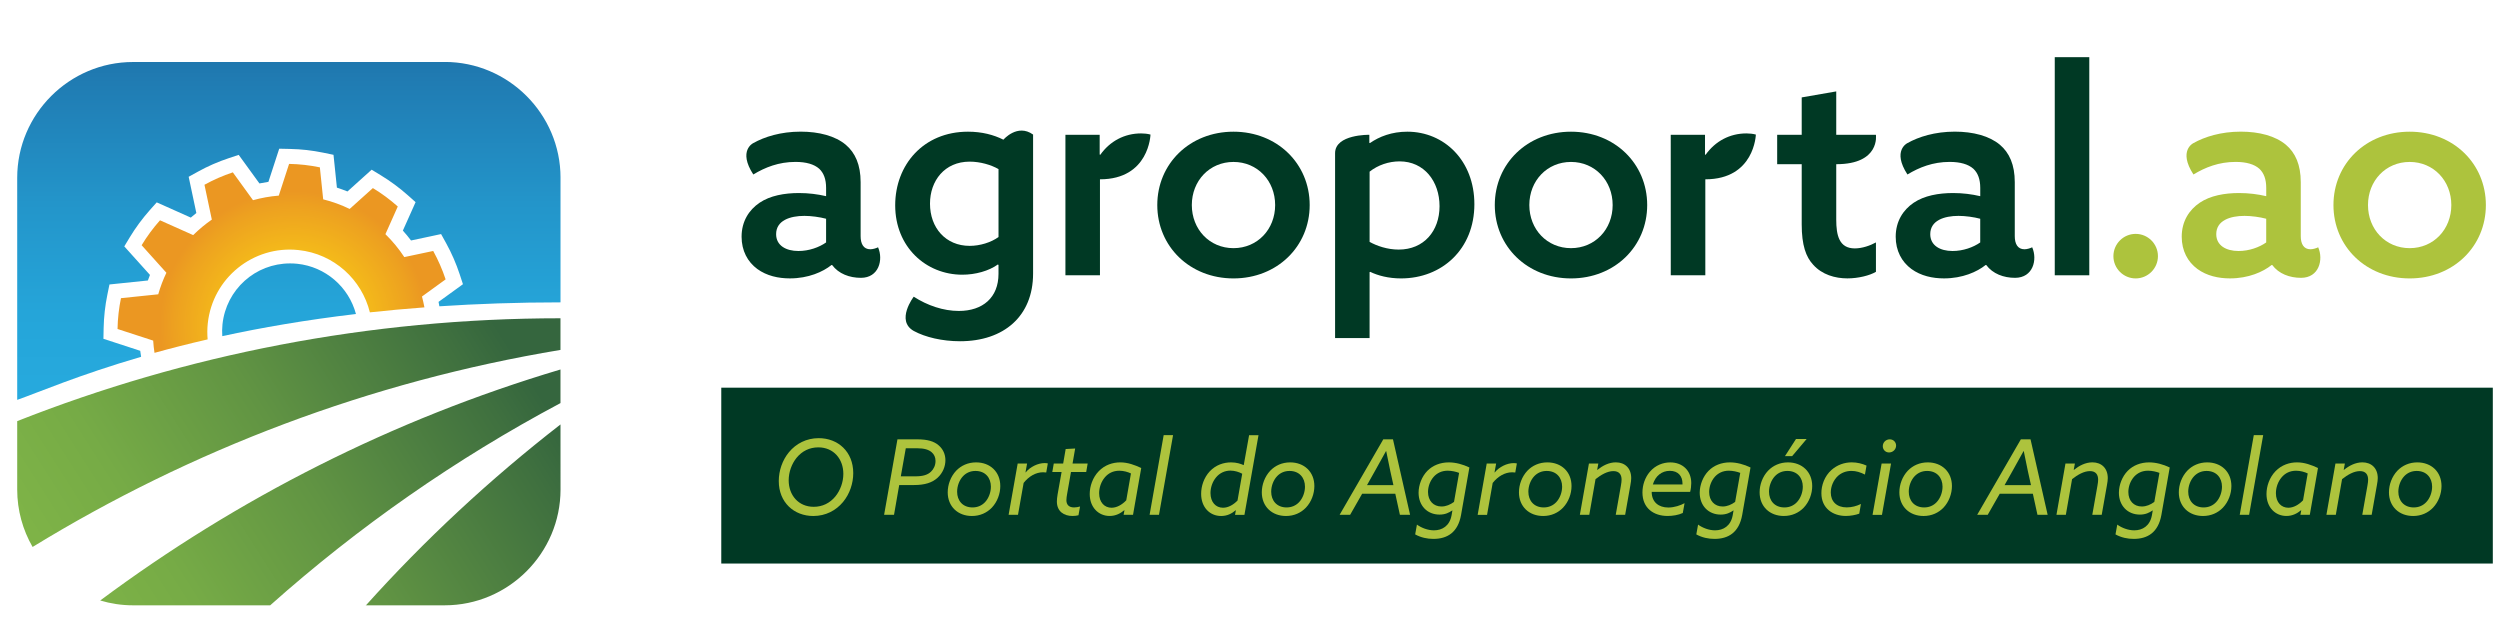
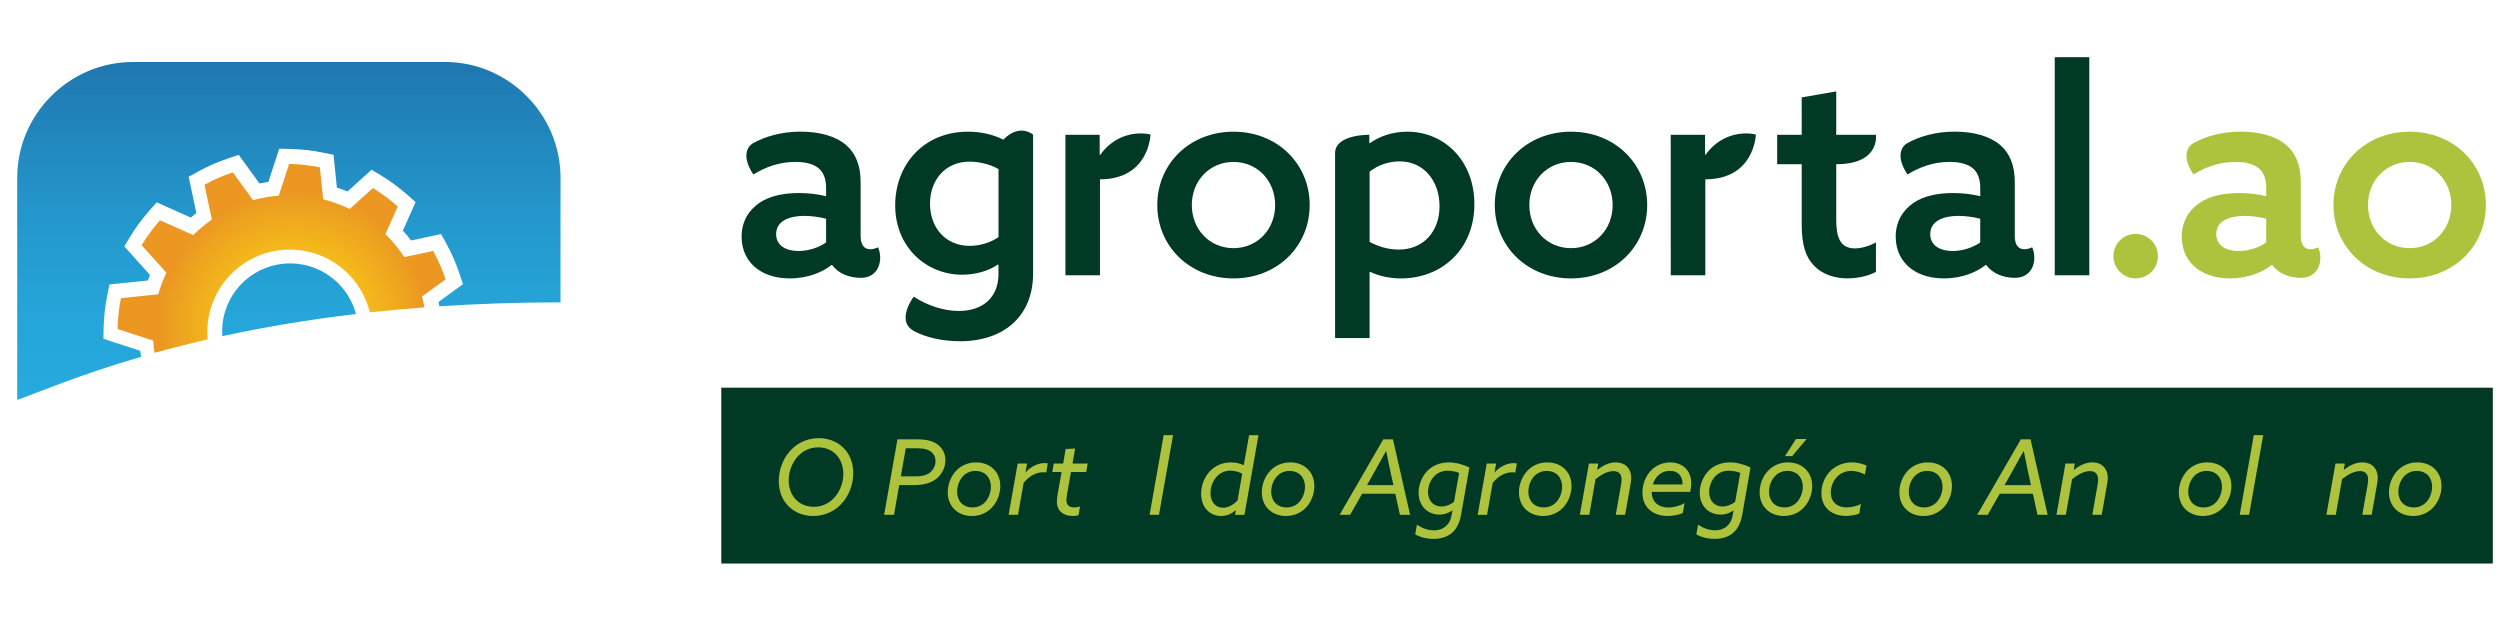
<svg xmlns="http://www.w3.org/2000/svg" xmlns:xlink="http://www.w3.org/1999/xlink" version="1.1" id="Layer_1" x="0px" y="0px" width="159.256px" height="40.023px" viewBox="9.659 6.755 159.256 40.023" enable-background="new 9.659 6.755 159.256 40.023" xml:space="preserve">
  <path fill="#003924" d="M57.901,23.89c-0.618-0.454-1.001-1.164-1.001-2.056c0-0.981,0.474-1.709,1.146-2.164  c0.673-0.454,1.582-0.618,2.509-0.618c0.619,0,1.182,0.073,1.729,0.2v-0.526c0-0.546-0.146-0.946-0.437-1.22  c-0.328-0.291-0.837-0.437-1.51-0.437c-1.073,0-1.937,0.346-2.691,0.801c-0.996-1.531,0-2,0-2c0.709-0.399,1.746-0.729,3.02-0.729  c1.163,0,2.2,0.272,2.873,0.837c0.6,0.509,0.944,1.272,0.944,2.382v3.438c0,0.491,0.183,0.836,0.619,0.836  c0.163,0,0.388-0.071,0.491-0.127c0.346,0.79,0.056,1.946-1.091,1.946c-0.729,0-1.419-0.256-1.837-0.818h-0.037  c-0.545,0.437-1.472,0.854-2.654,0.854C59.246,24.49,58.501,24.328,57.901,23.89 M62.283,22.199V20.69  c-0.4-0.108-0.946-0.183-1.383-0.183c-0.908,0-1.8,0.291-1.8,1.164c0,0.728,0.636,1.073,1.418,1.073  C61.192,22.746,61.847,22.508,62.283,22.199" />
  <path fill="#003924" d="M131.421,23.89c-0.619-0.454-1.001-1.164-1.001-2.056c0-0.981,0.474-1.709,1.146-2.164  c0.675-0.454,1.582-0.618,2.512-0.618c0.617,0,1.181,0.073,1.728,0.2v-0.526c0-0.546-0.146-0.946-0.437-1.22  c-0.328-0.291-0.838-0.437-1.512-0.437c-1.071,0-1.936,0.346-2.689,0.801c-0.996-1.531,0-2,0-2c0.709-0.399,1.746-0.729,3.019-0.729  c1.164,0,2.201,0.272,2.873,0.837c0.602,0.509,0.945,1.272,0.945,2.382v3.438c0,0.491,0.182,0.836,0.619,0.836  c0.163,0,0.387-0.071,0.49-0.127c0.347,0.79,0.057,1.946-1.091,1.946c-0.729,0-1.42-0.256-1.838-0.818h-0.035  c-0.547,0.437-1.473,0.854-2.654,0.854C132.767,24.49,132.021,24.328,131.421,23.89 M135.804,22.199V20.69  c-0.4-0.108-0.945-0.183-1.383-0.183c-0.908,0-1.8,0.291-1.8,1.164c0,0.728,0.636,1.073,1.418,1.073  C134.712,22.746,135.367,22.508,135.804,22.199" />
  <path fill="#ADC33D" d="M149.64,23.89c-0.619-0.454-1-1.164-1-2.056c0-0.981,0.473-1.709,1.146-2.164  c0.673-0.454,1.582-0.618,2.509-0.618c0.619,0,1.182,0.073,1.729,0.2v-0.526c0-0.546-0.146-0.946-0.437-1.22  c-0.327-0.291-0.837-0.437-1.51-0.437c-1.073,0-1.938,0.346-2.69,0.801c-0.996-1.531,0-2,0-2c0.709-0.399,1.746-0.729,3.02-0.729  c1.162,0,2.199,0.272,2.872,0.837c0.601,0.509,0.944,1.272,0.944,2.382v3.438c0,0.491,0.184,0.836,0.619,0.836  c0.163,0,0.387-0.071,0.491-0.127c0.347,0.79,0.056,1.946-1.091,1.946c-0.729,0-1.419-0.256-1.838-0.818h-0.036  c-0.545,0.437-1.473,0.854-2.654,0.854C150.985,24.49,150.24,24.328,149.64,23.89 M154.022,22.199V20.69  c-0.399-0.108-0.945-0.183-1.383-0.183c-0.908,0-1.799,0.291-1.799,1.164c0,0.728,0.635,1.073,1.418,1.073  C152.931,22.746,153.586,22.508,154.022,22.199" />
  <path fill="#003924" d="M67.866,25.655c0.872,0.563,1.891,0.908,2.872,0.908c1.527,0,2.528-0.854,2.528-2.363v-0.564L73.23,23.6  c-0.582,0.418-1.436,0.654-2.272,0.654c-2.31,0-4.273-1.764-4.273-4.419c0-2.582,1.8-4.691,4.637-4.691  c0.892,0,1.637,0.199,2.256,0.51c0,0,0.889-1.048,1.891-0.327v8.855c0,2.709-1.855,4.311-4.655,4.311  c-1.128,0-2.211-0.255-2.945-0.655C66.698,27.179,67.866,25.655,67.866,25.655 M71.43,22.417c0.655,0,1.364-0.218,1.837-0.563  v-4.327c-0.473-0.272-1.164-0.475-1.837-0.475c-1.6,0-2.528,1.22-2.528,2.675C68.902,21.271,69.903,22.417,71.43,22.417" />
  <path fill="#003924" d="M77.528,15.343h2.183v1.256l0.037,0.019c0.618-0.873,1.545-1.364,2.6-1.364c0.2,0,0.4,0.02,0.6,0.073  c0,0-0.078,2.851-3.219,2.851v6.114h-2.2V15.343z" />
  <path fill="#003924" d="M116.089,15.343h2.183v1.256l0.036,0.019c0.619-0.873,1.546-1.364,2.602-1.364  c0.199,0,0.399,0.02,0.601,0.073c0,0-0.08,2.851-3.219,2.851v6.114h-2.201L116.089,15.343L116.089,15.343z" />
  <path fill="#003924" d="M88.235,15.144c2.781,0,4.854,2.036,4.854,4.673s-2.073,4.674-4.854,4.674s-4.854-2.037-4.854-4.674  S85.453,15.144,88.235,15.144 M88.235,22.563c1.527,0,2.654-1.2,2.654-2.746s-1.127-2.746-2.654-2.746  c-1.526,0-2.654,1.2-2.654,2.746S86.708,22.563,88.235,22.563" />
  <path fill="#003924" d="M96.905,28.291h-2.198V16.514c0-1.215,2.182-1.172,2.182-1.172v0.511l0.036,0.018  c0.6-0.418,1.401-0.727,2.383-0.727c2.345,0,4.272,1.836,4.272,4.619c0,2.872-2.072,4.728-4.672,4.728  c-0.803,0-1.475-0.182-1.966-0.419l-0.037,0.019V28.291L96.905,28.291z M98.761,22.654c1.6,0,2.6-1.182,2.6-2.764  s-0.981-2.855-2.545-2.855c-0.69,0-1.382,0.236-1.91,0.655v4.473C97.36,22.417,98.034,22.654,98.761,22.654" />
  <path fill="#003924" d="M109.735,15.144c2.781,0,4.854,2.036,4.854,4.673s-2.073,4.674-4.854,4.674s-4.854-2.037-4.854-4.674  S106.953,15.144,109.735,15.144 M109.735,22.563c1.527,0,2.654-1.2,2.654-2.746s-1.127-2.746-2.654-2.746  c-1.526,0-2.654,1.2-2.654,2.746S108.208,22.563,109.735,22.563" />
  <path fill="#003924" d="M124.432,21.052v-3.837h-1.563v-1.873h1.563v-2.382l2.2-0.382v2.764h2.527c0,0,0.291,1.873-2.527,1.873  v3.528c0,1,0.182,1.836,1.182,1.836c0.474,0,0.982-0.181,1.347-0.381v1.873c-0.399,0.236-1.127,0.418-1.818,0.418  c-0.781,0-1.618-0.237-2.182-0.873C124.704,23.126,124.432,22.38,124.432,21.052" />
  <rect x="140.552" y="10.397" fill="#003924" width="2.2" height="13.894" />
  <path fill="#ADC33D" d="M145.706,21.654c0.782,0,1.419,0.636,1.419,1.418s-0.637,1.419-1.419,1.419  c-0.781,0-1.418-0.637-1.418-1.419S144.925,21.654,145.706,21.654" />
  <path fill="#ADC33D" d="M163.161,15.144c2.78,0,4.854,2.036,4.854,4.673s-2.073,4.674-4.854,4.674c-2.782,0-4.855-2.037-4.855-4.674  S160.379,15.144,163.161,15.144 M163.161,22.563c1.526,0,2.653-1.2,2.653-2.746s-1.127-2.746-2.653-2.746  c-1.527,0-2.655,1.2-2.655,2.746S161.634,22.563,163.161,22.563" />
  <rect x="55.606" y="31.451" fill="#003924" width="112.851" height="11.203" />
  <g>
    <g>
      <defs>
        <path id="SVGID_1_" d="M45.364,33.793c-4.475,3.473-8.634,7.337-12.415,11.546l0.066-0.034c0,0.004,0,0.006,0,0.01h4.973     c4.058,0,7.378-3.319,7.378-7.377l-0.002-4.146V33.793z M16.043,45.008L16.043,45.008c0.662,0.198,1.364,0.307,2.089,0.307h8.739     c5.605-4.992,11.809-9.326,18.492-12.882v-2.141C34.672,33.477,24.776,38.505,16.043,45.008 M10.755,33.582v4.355     c0,1.33,0.357,2.58,0.98,3.661c10.111-6.19,21.478-10.532,33.628-12.552v-2.016C33.145,27.033,21.471,29.354,10.755,33.582" />
      </defs>
      <clipPath id="SVGID_2_">
        <use xlink:href="#SVGID_1_" overflow="visible" />
      </clipPath>
      <linearGradient id="SVGID_3_" gradientUnits="userSpaceOnUse" x1="-652.867" y1="13.316" x2="-651.867" y2="13.316" gradientTransform="matrix(26.955 -17.305 17.305 26.955 17381.977 -11611.73)">
        <stop offset="0" style="stop-color:#7EB347" />
        <stop offset="0.201" style="stop-color:#76AB46" />
        <stop offset="0.516" style="stop-color:#619443" />
        <stop offset="0.904" style="stop-color:#3F703F" />
        <stop offset="1" style="stop-color:#35663E" />
      </linearGradient>
-       <polygon clip-path="url(#SVGID_2_)" fill="url(#SVGID_3_)" points="2.432,32.375 35.264,11.297 53.688,39.996 20.856,61.074   " />
    </g>
  </g>
  <path fill="#ADC33D" d="M59.92,35.558c0.446-0.538,1.103-0.891,1.894-0.891c1.229,0,2.199,0.863,2.199,2.226  c0,0.657-0.226,1.329-0.651,1.841c-0.444,0.537-1.103,0.891-1.894,0.891c-1.229,0-2.199-0.864-2.199-2.226  C59.269,36.741,59.495,36.07,59.92,35.558 M61.495,39.04c0.558,0,1.035-0.239,1.382-0.664c0.312-0.386,0.505-0.911,0.505-1.435  c0-0.944-0.618-1.688-1.595-1.688c-0.559,0-1.036,0.239-1.383,0.664c-0.312,0.386-0.504,0.911-0.504,1.437  C59.901,38.295,60.518,39.04,61.495,39.04" />
  <path fill="#ADC33D" d="M66.829,34.742h1.275c0.617,0,1.057,0.119,1.361,0.392c0.26,0.227,0.419,0.552,0.419,0.938  s-0.159,0.811-0.505,1.123c-0.332,0.299-0.79,0.458-1.495,0.458h-0.943L66.61,39.55h-0.631L66.829,34.742z M67.965,37.099  c0.505,0,0.797-0.101,1.003-0.3c0.173-0.166,0.286-0.403,0.286-0.678c0-0.231-0.087-0.425-0.246-0.558  c-0.193-0.166-0.479-0.252-0.917-0.252H67.36l-0.317,1.786L67.965,37.099L67.965,37.099z" />
  <path fill="#ADC33D" d="M70.569,36.741c0.319-0.332,0.758-0.531,1.27-0.531c0.89,0,1.541,0.599,1.541,1.508  c0,0.485-0.187,1.004-0.538,1.375c-0.319,0.332-0.757,0.532-1.27,0.532c-0.89,0-1.541-0.599-1.541-1.508  C70.031,37.631,70.217,37.114,70.569,36.741 M71.612,39.08c0.319,0,0.592-0.12,0.798-0.339c0.232-0.246,0.371-0.624,0.371-0.983  c0-0.564-0.352-1.003-0.982-1.003c-0.319,0-0.591,0.119-0.797,0.339c-0.233,0.245-0.372,0.624-0.372,0.983  C70.629,38.641,70.981,39.08,71.612,39.08" />
  <path fill="#ADC33D" d="M74.488,36.283h0.599l-0.101,0.558L75,36.847c0.278-0.353,0.784-0.593,1.202-0.593  c0.072,0,0.14,0.008,0.206,0.021l-0.101,0.578c-0.046-0.006-0.126-0.014-0.199-0.014c-0.465,0-0.909,0.26-1.241,0.679l-0.359,2.032  H73.91L74.488,36.283z" />
  <path fill="#ADC33D" d="M77.033,38.236l0.252-1.415h-0.592l0.094-0.538h0.598l0.16-0.924l0.604-0.033l-0.166,0.957h0.963  l-0.093,0.538h-0.97l-0.245,1.395c-0.027,0.159-0.047,0.286-0.047,0.399c0,0.285,0.153,0.465,0.492,0.465  c0.133,0,0.265-0.027,0.378-0.06l-0.1,0.558c-0.106,0.026-0.238,0.046-0.379,0.046c-0.545,0-0.997-0.285-0.997-0.923  C76.985,38.587,77,38.421,77.033,38.236" />
-   <path fill="#ADC33D" d="M81.835,39.55h-0.599l0.054-0.284l-0.014-0.008c-0.232,0.193-0.531,0.365-0.93,0.365  c-0.711,0-1.269-0.551-1.269-1.4c0-0.491,0.186-1.051,0.578-1.455c0.385-0.398,0.89-0.559,1.367-0.559  c0.479,0,0.925,0.166,1.336,0.358L81.835,39.55z M81.703,36.914c-0.193-0.093-0.466-0.173-0.737-0.173  c-0.406,0-0.705,0.166-0.917,0.412c-0.253,0.292-0.372,0.678-0.372,1.021c0,0.593,0.352,0.925,0.79,0.925  c0.326,0,0.658-0.181,0.937-0.473L81.703,36.914z" />
  <polygon fill="#ADC33D" points="83.788,34.475 84.386,34.475 83.489,39.551 82.891,39.551 " />
  <path fill="#ADC33D" d="M86.724,36.78c0.387-0.41,0.885-0.57,1.356-0.57c0.353,0,0.624,0.093,0.797,0.173l0.013-0.007l0.34-1.899  h0.599l-0.896,5.075h-0.599l0.053-0.285l-0.013-0.008c-0.239,0.206-0.532,0.366-0.924,0.366c-0.73,0-1.275-0.559-1.275-1.409  C86.173,37.724,86.352,37.179,86.724,36.78 M87.567,39.099c0.347,0,0.672-0.199,0.925-0.458l0.299-1.708  c-0.191-0.105-0.472-0.199-0.75-0.199c-0.359,0-0.687,0.153-0.917,0.433c-0.227,0.271-0.354,0.645-0.354,0.996  C86.771,38.741,87.103,39.099,87.567,39.099" />
  <path fill="#ADC33D" d="M90.577,36.741c0.317-0.332,0.757-0.531,1.269-0.531c0.89,0,1.541,0.599,1.541,1.508  c0,0.485-0.186,1.004-0.538,1.375c-0.318,0.332-0.757,0.532-1.269,0.532c-0.891,0-1.541-0.599-1.541-1.508  C90.039,37.631,90.226,37.114,90.577,36.741 M91.62,39.08c0.317,0,0.591-0.12,0.797-0.339c0.231-0.246,0.372-0.624,0.372-0.983  c0-0.564-0.354-1.003-0.983-1.003c-0.318,0-0.591,0.119-0.797,0.339c-0.232,0.245-0.372,0.624-0.372,0.983  C90.637,38.641,90.989,39.08,91.62,39.08" />
  <path fill="#ADC33D" d="M97.777,34.742h0.618l1.09,4.809h-0.649l-0.293-1.342H96.43l-0.765,1.342h-0.67L97.777,34.742z   M96.741,37.658h1.682l-0.193-0.87c-0.093-0.432-0.186-0.877-0.266-1.296H97.95c-0.22,0.405-0.451,0.817-0.679,1.223L96.741,37.658z  " />
  <path fill="#ADC33D" d="M100.587,36.748c0.34-0.346,0.824-0.538,1.363-0.538c0.438,0,0.902,0.126,1.313,0.325l-0.531,3.022  c-0.198,1.115-0.877,1.527-1.761,1.527c-0.392,0-0.783-0.08-1.162-0.286l0.112-0.624c0.285,0.206,0.69,0.365,1.084,0.365  c0.524,0,0.996-0.279,1.121-0.95l0.055-0.312l-0.007-0.007c-0.214,0.146-0.452,0.266-0.813,0.266c-0.776,0-1.335-0.564-1.335-1.396  C100.029,37.651,100.229,37.113,100.587,36.748 M101.484,39.02c0.292,0,0.565-0.12,0.799-0.292l0.324-1.849  c-0.18-0.072-0.472-0.14-0.724-0.14c-0.393,0-0.687,0.16-0.891,0.386c-0.232,0.259-0.365,0.624-0.365,0.971  C100.628,38.655,100.973,39.02,101.484,39.02" />
  <path fill="#ADC33D" d="M104.367,36.283h0.599l-0.101,0.558l0.015,0.008c0.278-0.353,0.783-0.593,1.201-0.593  c0.072,0,0.141,0.008,0.206,0.021l-0.101,0.578c-0.046-0.006-0.126-0.014-0.199-0.014c-0.465,0-0.909,0.26-1.24,0.679l-0.359,2.032  h-0.598L104.367,36.283z" />
  <path fill="#ADC33D" d="M106.958,36.741c0.317-0.332,0.757-0.531,1.27-0.531c0.891,0,1.541,0.599,1.541,1.508  c0,0.485-0.187,1.004-0.539,1.375c-0.317,0.332-0.756,0.532-1.269,0.532c-0.891,0-1.541-0.599-1.541-1.508  C106.42,37.631,106.606,37.114,106.958,36.741 M108.001,39.08c0.317,0,0.591-0.12,0.797-0.339c0.232-0.246,0.372-0.624,0.372-0.983  c0-0.564-0.354-1.003-0.983-1.003c-0.317,0-0.59,0.119-0.797,0.339c-0.231,0.245-0.371,0.624-0.371,0.983  C107.019,38.641,107.37,39.08,108.001,39.08" />
  <path fill="#ADC33D" d="M110.878,36.283h0.598l-0.073,0.398l0.014,0.006c0.332-0.266,0.73-0.479,1.176-0.479  c0.578,0,0.978,0.372,0.978,1.003c0,0.113-0.015,0.246-0.054,0.459l-0.332,1.88h-0.599l0.326-1.841  c0.032-0.179,0.046-0.299,0.046-0.393c0-0.331-0.152-0.551-0.523-0.551c-0.379,0-0.784,0.232-1.137,0.513l-0.398,2.271H110.3  L110.878,36.283z" />
  <path fill="#ADC33D" d="M114.876,38.089c0,0.657,0.452,0.996,1.057,0.996c0.393,0,0.783-0.139,1.037-0.277l-0.113,0.625  c-0.278,0.133-0.657,0.19-0.965,0.19c-0.883,0-1.605-0.491-1.605-1.494c0-0.479,0.166-0.964,0.466-1.314  c0.364-0.434,0.861-0.604,1.307-0.604c0.779,0,1.336,0.52,1.336,1.315c0,0.179-0.025,0.397-0.071,0.563H114.876z M114.949,37.618  h1.888v-0.066c0-0.465-0.273-0.804-0.805-0.804C115.521,36.748,115.115,37.067,114.949,37.618" />
  <path fill="#ADC33D" d="M118.497,36.748c0.338-0.346,0.822-0.538,1.36-0.538c0.439,0,0.904,0.126,1.314,0.325l-0.53,3.022  c-0.199,1.115-0.878,1.527-1.761,1.527c-0.394,0-0.785-0.08-1.162-0.286l0.113-0.624c0.284,0.206,0.689,0.365,1.082,0.365  c0.524,0,0.996-0.279,1.122-0.95l0.054-0.312l-0.006-0.007c-0.213,0.146-0.453,0.266-0.813,0.266c-0.775,0-1.335-0.564-1.335-1.396  C117.938,37.651,118.138,37.113,118.497,36.748 M119.394,39.02c0.292,0,0.564-0.12,0.797-0.292l0.326-1.849  c-0.18-0.072-0.473-0.14-0.725-0.14c-0.393,0-0.686,0.16-0.892,0.386c-0.231,0.259-0.364,0.624-0.364,0.971  C118.536,38.655,118.882,39.02,119.394,39.02" />
  <path fill="#ADC33D" d="M122.289,36.741c0.318-0.332,0.759-0.531,1.269-0.531c0.892,0,1.543,0.6,1.543,1.508  c0,0.485-0.187,1.004-0.539,1.375c-0.318,0.332-0.758,0.531-1.269,0.531c-0.892,0-1.542-0.597-1.542-1.508  C121.751,37.63,121.937,37.113,122.289,36.741 M123.332,39.08c0.318,0,0.593-0.12,0.798-0.339c0.231-0.246,0.372-0.625,0.372-0.983  c0-0.563-0.353-1.004-0.983-1.004c-0.318,0-0.592,0.12-0.797,0.339c-0.231,0.246-0.373,0.625-0.373,0.983  C122.349,38.641,122.701,39.08,123.332,39.08 M123.824,35.811h-0.458l0.703-1.092h0.678L123.824,35.811z" />
  <path fill="#ADC33D" d="M126.342,36.681c0.345-0.3,0.79-0.473,1.282-0.473c0.338,0,0.678,0.087,0.937,0.206l-0.101,0.571  c-0.291-0.146-0.563-0.232-0.856-0.232c-0.357,0-0.65,0.126-0.87,0.325c-0.271,0.253-0.45,0.651-0.45,1.05  c0,0.564,0.364,0.949,1.016,0.949c0.313,0,0.638-0.086,0.904-0.219l-0.106,0.618c-0.233,0.086-0.564,0.146-0.856,0.146  c-0.823,0-1.556-0.484-1.556-1.448C125.684,37.691,125.87,37.093,126.342,36.681" />
-   <path fill="#ADC33D" d="M129.523,36.282h0.6l-0.578,3.27h-0.6L129.523,36.282z M130.042,34.741c0.231,0,0.403,0.18,0.403,0.399  c0,0.244-0.204,0.438-0.45,0.438c-0.232,0-0.398-0.18-0.398-0.398C129.597,34.934,129.796,34.741,130.042,34.741" />
  <path fill="#ADC33D" d="M131.19,36.741c0.319-0.332,0.759-0.531,1.271-0.531c0.89,0,1.541,0.599,1.541,1.508  c0,0.485-0.188,1.004-0.538,1.375c-0.319,0.332-0.757,0.532-1.27,0.532c-0.891,0-1.541-0.599-1.541-1.508  C130.653,37.631,130.839,37.114,131.19,36.741 M132.233,39.08c0.319,0,0.593-0.12,0.797-0.339c0.233-0.246,0.373-0.624,0.373-0.983  c0-0.564-0.353-1.003-0.983-1.003c-0.318,0-0.59,0.119-0.797,0.339c-0.232,0.245-0.371,0.624-0.371,0.983  C131.251,38.641,131.603,39.08,132.233,39.08" />
  <path fill="#ADC33D" d="M138.392,34.742h0.617l1.09,4.809h-0.649l-0.293-1.342h-2.111l-0.766,1.342h-0.671L138.392,34.742z   M137.355,37.658h1.682l-0.193-0.87c-0.093-0.432-0.186-0.877-0.266-1.296h-0.014c-0.22,0.405-0.452,0.817-0.679,1.223  L137.355,37.658z" />
  <path fill="#ADC33D" d="M141.234,36.283h0.6l-0.073,0.398l0.013,0.006c0.332-0.266,0.73-0.479,1.177-0.479  c0.577,0,0.978,0.372,0.978,1.003c0,0.113-0.015,0.246-0.054,0.459l-0.332,1.88h-0.6l0.326-1.841  c0.033-0.179,0.046-0.299,0.046-0.393c0-0.331-0.151-0.551-0.522-0.551c-0.379,0-0.785,0.232-1.138,0.513l-0.397,2.271h-0.598  L141.234,36.283z" />
-   <path fill="#ADC33D" d="M145.2,36.748c0.339-0.346,0.823-0.538,1.361-0.538c0.438,0,0.903,0.126,1.315,0.325l-0.531,3.022  c-0.199,1.115-0.877,1.527-1.762,1.527c-0.393,0-0.783-0.08-1.162-0.286l0.113-0.624c0.284,0.206,0.69,0.365,1.083,0.365  c0.523,0,0.995-0.279,1.122-0.95l0.055-0.312l-0.008-0.007c-0.213,0.146-0.451,0.266-0.812,0.266c-0.776,0-1.336-0.564-1.336-1.396  C144.642,37.651,144.841,37.113,145.2,36.748 M146.097,39.02c0.293,0,0.565-0.12,0.797-0.292l0.326-1.849  c-0.18-0.072-0.472-0.14-0.724-0.14c-0.393,0-0.686,0.16-0.892,0.386c-0.231,0.259-0.364,0.624-0.364,0.971  C145.24,38.655,145.585,39.02,146.097,39.02" />
  <path fill="#ADC33D" d="M148.993,36.741c0.317-0.332,0.757-0.531,1.27-0.531c0.89,0,1.541,0.599,1.541,1.508  c0,0.485-0.187,1.004-0.539,1.375c-0.318,0.332-0.756,0.532-1.269,0.532c-0.891,0-1.541-0.599-1.541-1.508  C148.455,37.631,148.642,37.114,148.993,36.741 M150.036,39.08c0.318,0,0.592-0.12,0.797-0.339c0.232-0.246,0.372-0.624,0.372-0.983  c0-0.564-0.354-1.003-0.983-1.003c-0.318,0-0.59,0.119-0.797,0.339c-0.232,0.245-0.371,0.624-0.371,0.983  C149.054,38.641,149.405,39.08,150.036,39.08" />
  <polygon fill="#ADC33D" points="153.231,34.475 153.829,34.475 152.933,39.551 152.335,39.551 " />
-   <path fill="#ADC33D" d="M156.799,39.55H156.2l0.054-0.284l-0.013-0.008c-0.233,0.193-0.532,0.365-0.931,0.365  c-0.712,0-1.27-0.551-1.27-1.4c0-0.491,0.186-1.051,0.578-1.455c0.385-0.398,0.89-0.559,1.366-0.559  c0.479,0,0.925,0.166,1.336,0.358L156.799,39.55z M156.666,36.914c-0.193-0.093-0.466-0.173-0.737-0.173  c-0.406,0-0.705,0.166-0.917,0.412c-0.253,0.292-0.372,0.678-0.372,1.021c0,0.593,0.353,0.925,0.79,0.925  c0.326,0,0.658-0.181,0.938-0.473L156.666,36.914z" />
  <path fill="#ADC33D" d="M158.433,36.283h0.599l-0.072,0.398l0.013,0.006c0.332-0.266,0.731-0.479,1.176-0.479  c0.578,0,0.979,0.372,0.979,1.003c0,0.113-0.016,0.246-0.056,0.459l-0.332,1.88h-0.598l0.326-1.841  c0.033-0.179,0.046-0.299,0.046-0.393c0-0.331-0.152-0.551-0.524-0.551c-0.379,0-0.782,0.232-1.136,0.513l-0.398,2.271h-0.599  L158.433,36.283z" />
  <path fill="#ADC33D" d="M162.378,36.741c0.318-0.332,0.758-0.531,1.27-0.531c0.891,0,1.541,0.599,1.541,1.508  c0,0.485-0.186,1.004-0.538,1.375c-0.318,0.332-0.757,0.532-1.269,0.532c-0.891,0-1.541-0.599-1.541-1.508  C161.841,37.631,162.026,37.114,162.378,36.741 M163.421,39.08c0.319,0,0.592-0.12,0.797-0.339c0.233-0.246,0.373-0.624,0.373-0.983  c0-0.564-0.354-1.003-0.983-1.003c-0.318,0-0.591,0.119-0.797,0.339c-0.232,0.245-0.372,0.624-0.372,0.983  C162.438,38.641,162.79,39.08,163.421,39.08" />
  <g>
    <g>
      <defs>
        <path id="SVGID_4_" d="M23.831,27.416c-0.026,0.249-0.028,0.501-0.012,0.753c2.481-0.54,5.317-1.033,8.515-1.411     c-0.46-1.728-1.946-3.01-3.73-3.199c-0.153-0.017-0.311-0.024-0.464-0.024C25.918,23.533,24.066,25.203,23.831,27.416      M18.132,10.705c-4.057,0-7.377,3.319-7.377,7.377v14.146c1.35-0.474,3.928-1.588,7.893-2.744l-0.021-0.146     c-0.013-0.08-0.024-0.157-0.034-0.235l-1.702-0.556l-0.643-0.209l0.013-0.677c0.008-0.367,0.031-0.733,0.072-1.088     c0.038-0.345,0.094-0.694,0.165-1.041l0.134-0.656l0.667-0.069l1.781-0.185c0.042-0.119,0.087-0.237,0.133-0.354l-1.184-1.315     l-0.452-0.503l0.35-0.58c0.369-0.611,0.797-1.189,1.271-1.725l0.445-0.499l0.611,0.272l1.56,0.698     c0.115-0.101,0.233-0.198,0.353-0.293l-0.349-1.646l-0.14-0.661l0.592-0.327c0.623-0.346,1.282-0.633,1.96-0.858l0.635-0.211     l0.394,0.542l0.927,1.278c0.19-0.039,0.381-0.072,0.573-0.102l0.477-1.465l0.21-0.646l0.679,0.015     c0.362,0.008,0.724,0.031,1.072,0.07c0.348,0.039,0.7,0.097,1.052,0.168l0.655,0.136l0.07,0.666l0.147,1.425     c0.228,0.073,0.45,0.155,0.672,0.244l1.037-0.933l0.504-0.454l0.58,0.353c0.609,0.37,1.189,0.798,1.722,1.272l0.497,0.443     l-0.272,0.61l-0.538,1.202c0.184,0.202,0.356,0.411,0.52,0.629l1.253-0.266l0.662-0.142l0.328,0.593     c0.344,0.625,0.632,1.286,0.856,1.965l0.209,0.636l-0.541,0.392l-1.014,0.734c0.01,0.048,0.019,0.097,0.028,0.144l0.024,0.137     c2.403-0.157,4.971-0.251,7.719-0.251v-7.938c0-4.058-3.32-7.377-7.378-7.377H18.132V10.705z" />
      </defs>
      <clipPath id="SVGID_5_">
        <use xlink:href="#SVGID_4_" overflow="visible" />
      </clipPath>
      <linearGradient id="SVGID_6_" gradientUnits="userSpaceOnUse" x1="-670.399" y1="20.797" x2="-669.399" y2="20.797" gradientTransform="matrix(0 -21.522 21.522 0 -419.539 -14396.028)">
        <stop offset="0" style="stop-color:#26AADE" />
        <stop offset="0.26" style="stop-color:#25A5D9" />
        <stop offset="0.584" style="stop-color:#2395CA" />
        <stop offset="0.941" style="stop-color:#207CB3" />
        <stop offset="1" style="stop-color:#1F77AE" />
      </linearGradient>
      <rect x="10.755" y="10.705" clip-path="url(#SVGID_5_)" fill="url(#SVGID_6_)" width="34.61" height="21.521" />
    </g>
  </g>
  <g>
    <g>
      <defs>
        <path id="SVGID_7_" d="M27.418,19.216c-0.563,0.045-1.111,0.144-1.642,0.292l-1.285-1.774c-0.629,0.209-1.233,0.474-1.807,0.791     l0.469,2.219c-0.423,0.294-0.821,0.624-1.188,0.988l-2.113-0.943c-0.436,0.488-0.829,1.021-1.171,1.587l1.578,1.755     c-0.211,0.438-0.384,0.896-0.52,1.372l-2.374,0.246c-0.065,0.314-0.116,0.635-0.153,0.96c-0.038,0.337-0.061,0.672-0.066,1.004     l2.271,0.739c0.016,0.264,0.045,0.523,0.084,0.78c1.041-0.289,2.168-0.577,3.385-0.857c-0.029-0.334-0.028-0.674,0.009-1.021     c0.307-2.886,2.894-4.977,5.778-4.67c2.261,0.238,4.034,1.881,4.548,3.968c1.114-0.12,2.272-0.229,3.475-0.317     c-0.044-0.233-0.096-0.465-0.156-0.692l1.506-1.092c-0.208-0.629-0.475-1.233-0.79-1.809l-1.842,0.39     c-0.347-0.528-0.751-1.018-1.203-1.46l0.787-1.763c-0.489-0.437-1.02-0.83-1.586-1.173l-1.479,1.329     c-0.532-0.259-1.096-0.465-1.686-0.612l-0.212-2.038c-0.318-0.065-0.642-0.118-0.97-0.155c-0.333-0.037-0.663-0.059-0.99-0.065     L27.418,19.216z" />
      </defs>
      <clipPath id="SVGID_8_">
        <use xlink:href="#SVGID_7_" overflow="visible" />
      </clipPath>
      <radialGradient id="SVGID_9_" cx="-609.832" cy="24.82" r="1" gradientTransform="matrix(8.527 0 0 8.527 5228.375 -184.184)" gradientUnits="userSpaceOnUse">
        <stop offset="0" style="stop-color:#F9CE16" />
        <stop offset="0.249" style="stop-color:#F8C917" />
        <stop offset="0.555" style="stop-color:#F4BA1A" />
        <stop offset="0.891" style="stop-color:#EDA120" />
        <stop offset="1" style="stop-color:#EB9722" />
      </radialGradient>
      <rect x="17.147" y="17.192" clip-path="url(#SVGID_8_)" fill="url(#SVGID_9_)" width="20.899" height="12.039" />
    </g>
  </g>
</svg>